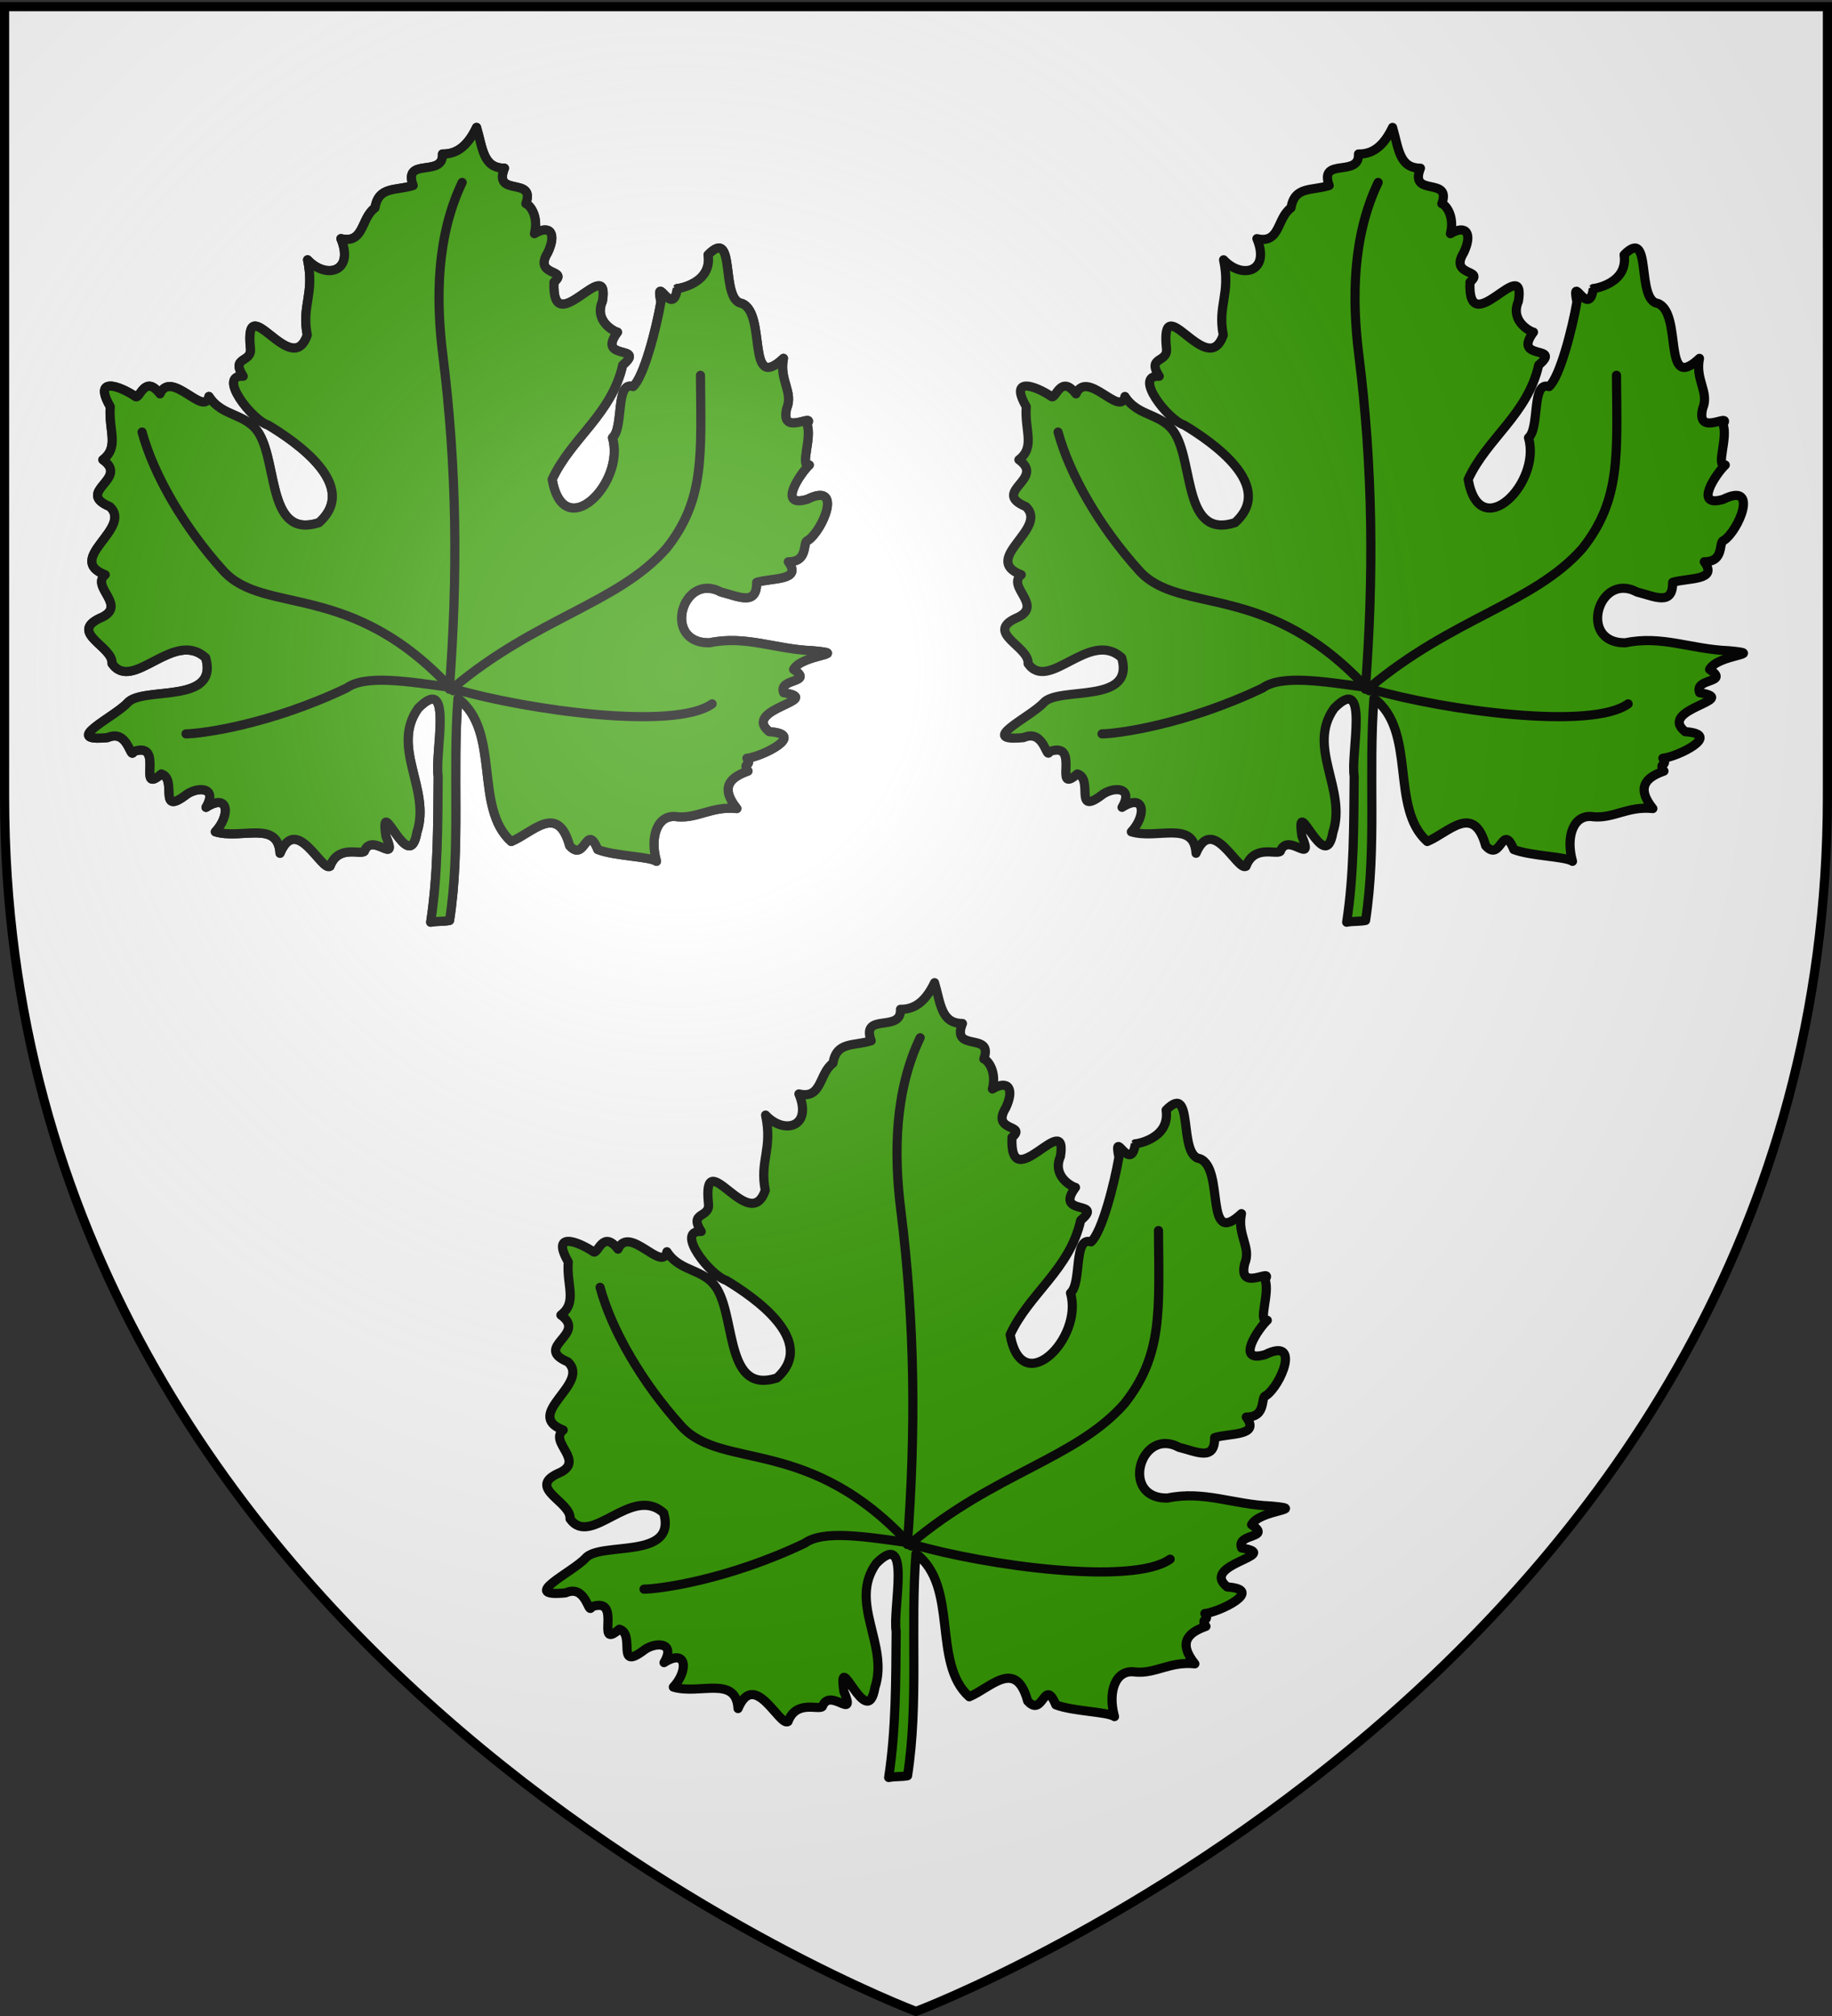
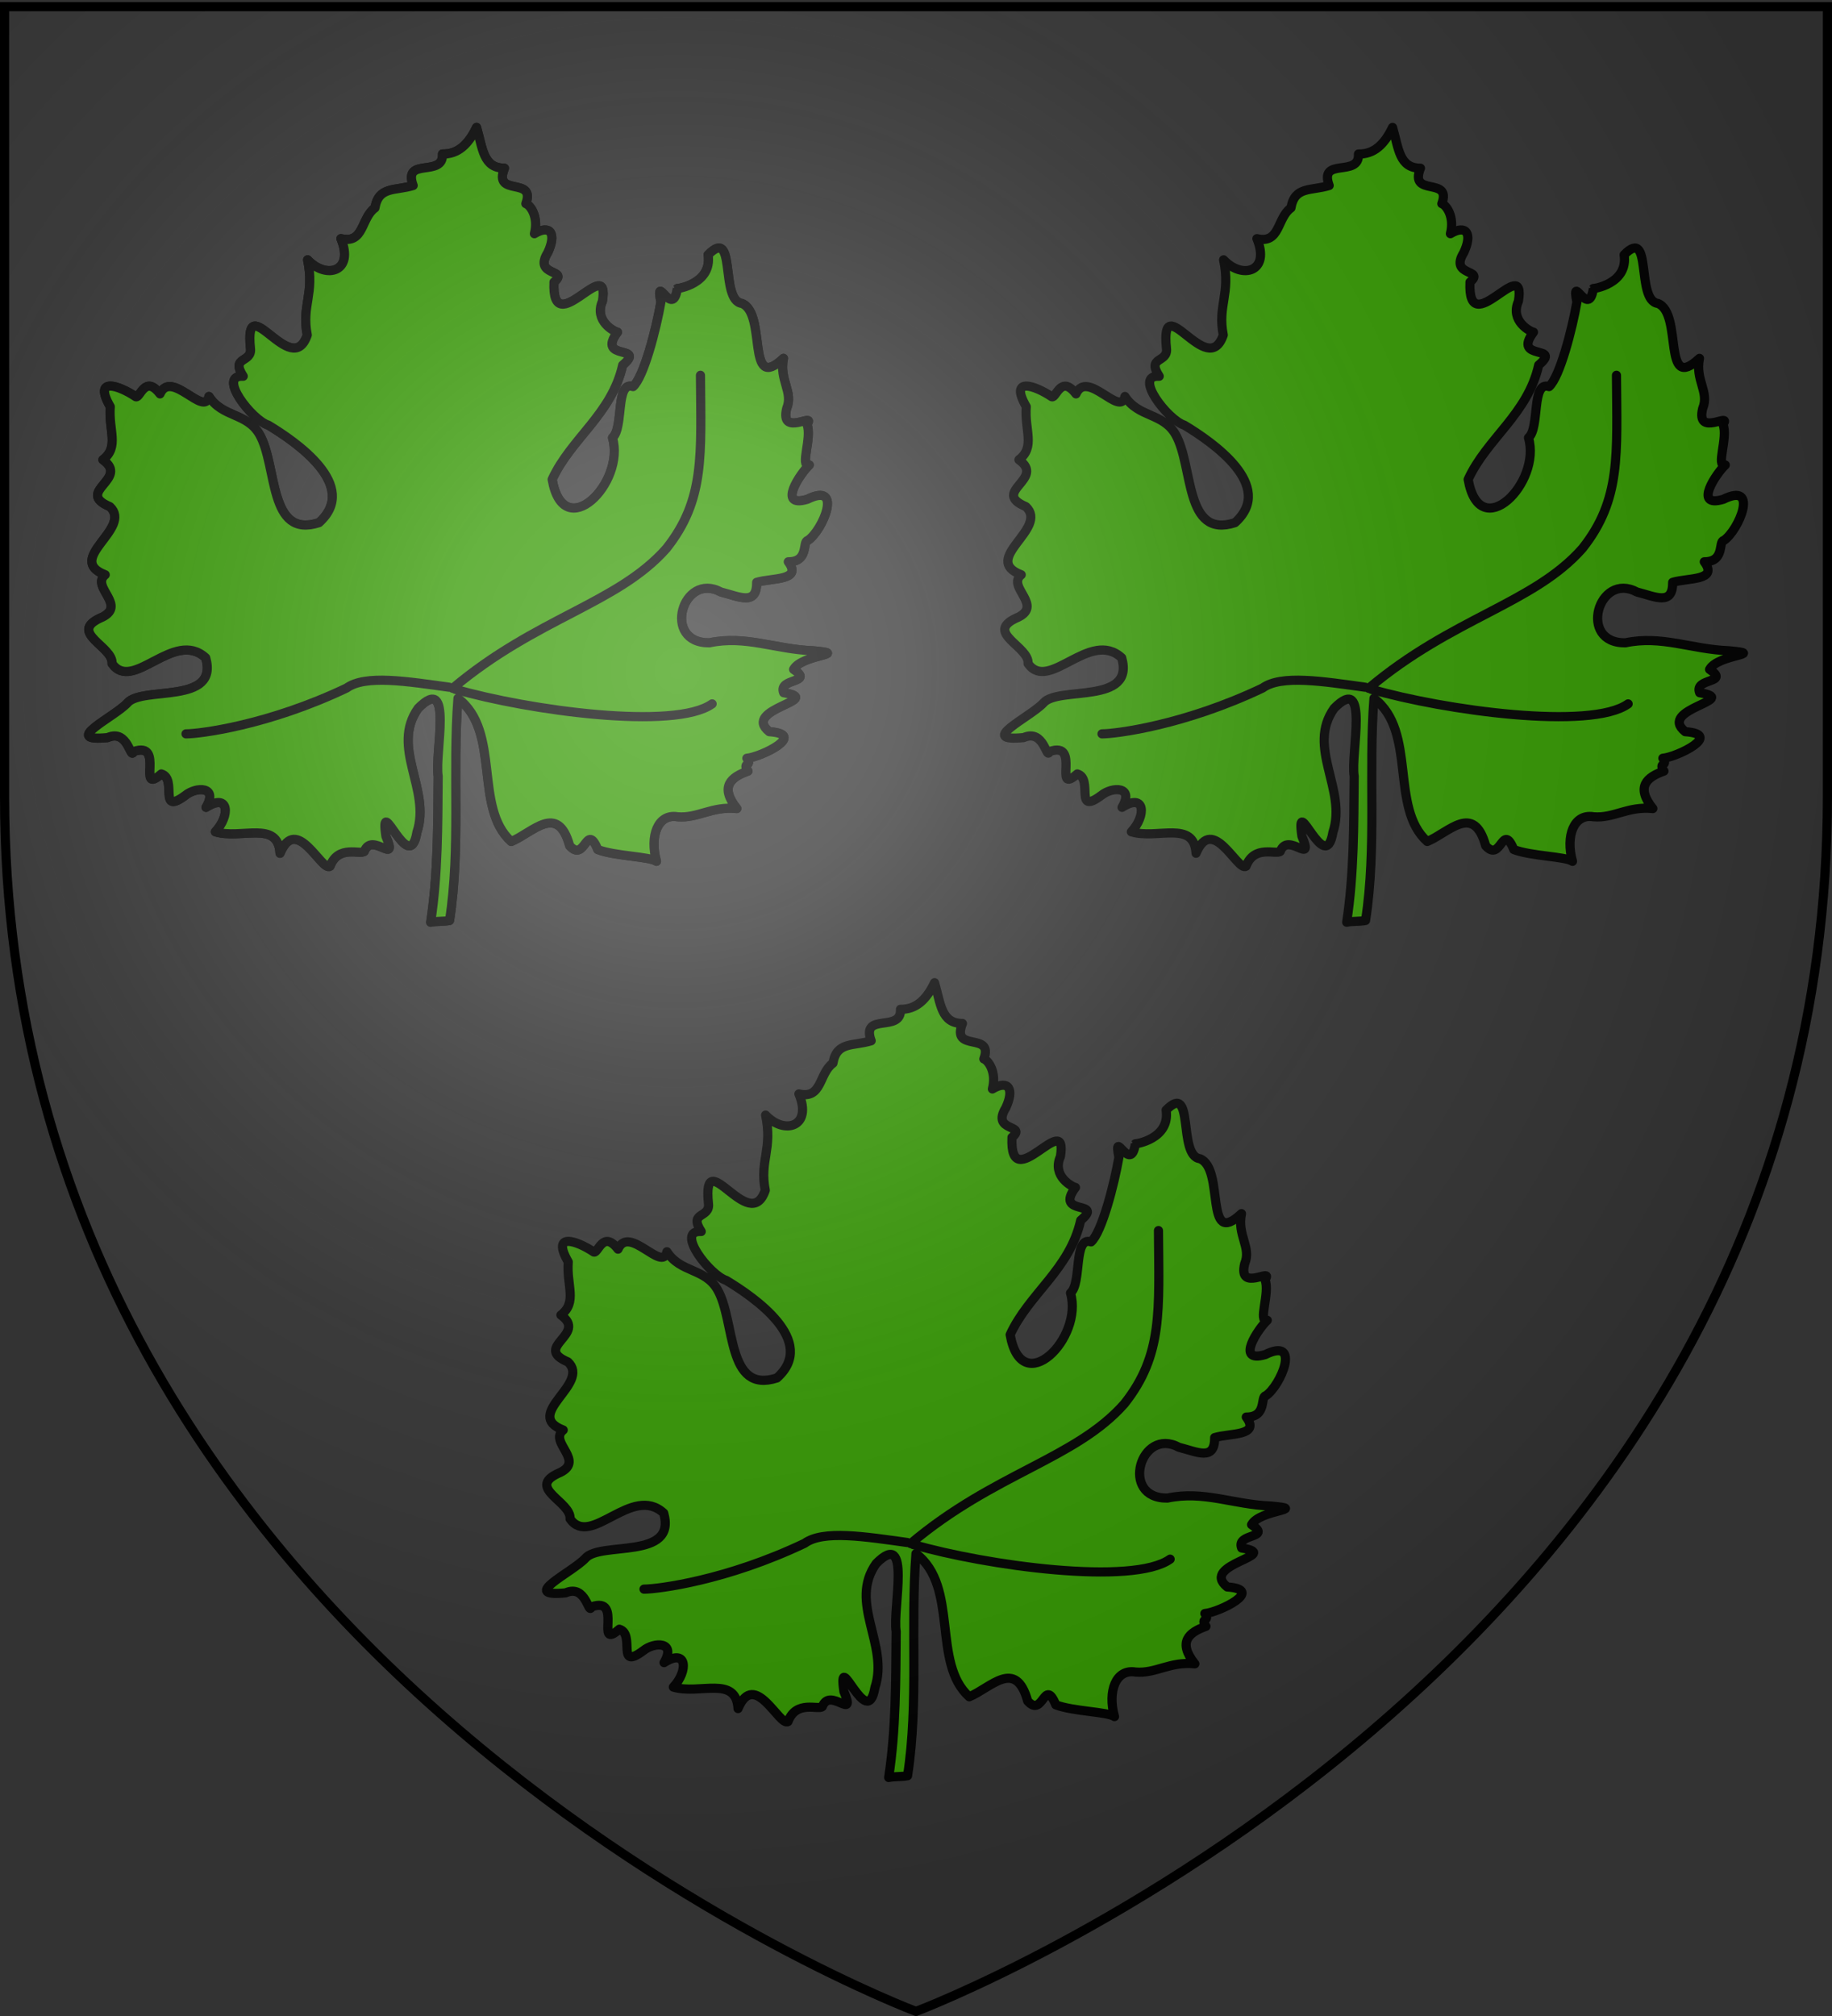
<svg xmlns="http://www.w3.org/2000/svg" xmlns:xlink="http://www.w3.org/1999/xlink" width="600" height="660" version="1.0">
  <rect width="100%" height="100%" fill="#333333" stroke="none" />
  <defs>
    <radialGradient xlink:href="#a" id="d" cx="221.445" cy="226.331" r="300" fx="221.445" fy="226.331" gradientTransform="matrix(1.353 0 0 1.349 -77.63 -85.747)" gradientUnits="userSpaceOnUse" />
    <linearGradient id="a">
      <stop offset="0" style="stop-color:#fff;stop-opacity:.314" />
      <stop offset=".19" style="stop-color:#fff;stop-opacity:.251" />
      <stop offset=".6" style="stop-color:#6b6b6b;stop-opacity:.125" />
      <stop offset="1" style="stop-color:#000;stop-opacity:.125" />
    </linearGradient>
  </defs>
  <g style="display:inline">
-     <path d="M300 658.5s298.5-112.32 298.5-397.772V2.176H1.5v258.552C1.5 546.18 300 658.5 300 658.5" style="fill:#fff;fill-opacity:1;fill-rule:evenodd;stroke:none;stroke-width:1px;stroke-linecap:butt;stroke-linejoin:miter;stroke-opacity:1" />
-   </g>
+     </g>
  <g id="b">
    <path d="M147.235 301.336c3.699-24.028.887-48.514 2.753-72.7 14.178 10.77 5.102 35.821 17.45 46.852 7.016-2.874 15.225-12.805 19.137 1.4 5.085 5.67 5.402-7.99 9.212 1.243 5.678 2.176 16.917 2.25 19.22 3.851-2.312-8.264.408-15.691 6.909-14.58 6.665.558 11.164-3.538 19.406-2.695-5.736-7.191-1.923-10.295 3.638-12.273-2.086-3.049 1.543-1.407-.361-4.195 4.637-.393 19.913-7.818 7.322-8.701-9.33-7.499 18.573-10.452 4.73-12.756-1.931-4.973 10.167-2.989 3.251-7.634 2.713-5.03 19.157-4.956 6.192-6.112-12.157-.46-21.871-5.1-33.759-2.591-15.733.195-8.83-23.462 3.79-16.626 5.954 1.5 11.762 4.627 11.692-3.176 5.113-1.527 15.03-.477 10.35-6.724 6.867.03 4.527-6.733 6.399-6.978 4.858-3.213 11.738-19.37-.169-13.477-10.142 2.992-2.12-8.697.645-11.229-3.252.825 1.023-8.964-.756-13.338 3.103-4.215-8.975 4.414-6.641-5.186 2.249-5.392-2.518-9.262-1.053-16.388-12.408 11.692-5.314-14.699-13.617-17.987-7.344-.956-1.647-25.52-11.062-15.914 1.421 9.517-10.152 11.168-10.07 11.02-1.504 10.224-7.407-5.69-5.392 4.433-1.52 8.789-5.584 24.562-9.114 27.695-5.889-1.938-2.936 13.468-6.742 16.744 4.32 14.746-16.004 35.242-19.761 13.632 6.158-13.422 19.493-21.341 23.1-37.429 7.993-6.774-8.843-1.212-1.707-10.771-.97-.14-7.801-3.62-4.927-10.135 2.596-16.318-16.757 13.907-15.866-6.254 5.156-4.366-6.962-1.709-2.042-9.661 2.878-6.089.964-9.357-4.373-6.191 1.434-5.532-1.336-9.34-2.806-9.829 3.345-9.036-10.862-1.972-7.004-11.607-7.022-.04-7.102-6.495-9.135-13.355-2.707 5.646-6.132 8.805-11.16 8.709.402 7.82-13.053.875-9.599 10.308-5.912 1.829-11.307.163-12.517 7.342-4.64 3.3-3.486 11.873-11.151 10.057 4.496 10.768-4.742 13.502-10.912 6.93 2.354 11.216-2.018 14.935-.104 24.614-5.157 15.096-20.697-16.29-18.612 4.356.614 4.899-6.643 2.548-2.36 9.142-8.74-.497 2.889 14.392 8.19 16 9.068 5.458 30.095 19.857 16.612 31.948-16.637 5.373-13.525-18.555-19.476-28.903-4.108-7.124-12.117-5.478-16.564-12.417-1.447 6.998-12.41-9.038-16.024-.846-4.917-6.41-6.52 1.467-7.903.95-5.566-3.752-14.095-6.66-8.387 3.228-.614 7.778 3.06 13.168-2.408 17.388 8.902 6.348-9.377 10.419 2.288 15.347 7.64 7.154-15.006 17.144-1.527 22.303-5.012 4.002 7.924 10.297-1.822 14.262-10.126 4.817 4.57 9.26 4.056 14.817 6.811 9.65 20.236-11.448 30.67-1.9 4.414 15.485-20.798 9.163-25.644 14.797-4.328 4.65-21.97 12.801-6.493 11.334 6.808-2.995 7.492 7.523 8.49 4.57 10.591-3.67.76 14.629 9.116 7.326 5.394 1.56-1.248 13.78 7.857 7.022 3.564-2.903 10.916-3.063 6.787 3.915 7.67-4.912 7.949 2.786 3.047 8.003 8.523 2.584 20.548-3.925 21.185 7.03 5.467-12.998 13.605 6.074 16.367 4.258 2.695-7.152 9.93-3.676 11.23-4.885 2.508-6.618 11.272 5.065 7.083-4.944-2.275-15.444 7.63 13.757 10.162-1.327 4.663-13.992-8.74-27.756.399-40.57 11.735-11.86 5.313 14.825 6.552 22.239-.132 15.958-.034 32.03-2.456 47.802 2.047-.41 4.141-.173 6.189-.583" style="fill:#390;fill-opacity:1;fill-rule:evenodd;stroke:#000;stroke-width:3;stroke-linecap:round;stroke-linejoin:round;stroke-miterlimit:4;stroke-dasharray:none;stroke-opacity:1;display:inline" />
-     <path d="M151.36 59.73c-8.368 17.5-8.645 37.989-6.338 56.415 4.648 37.119 4.959 72.28 2.142 109.497M148.253 225.34c27.38-23.11 54.057-27.699 70.005-45.79 12.694-16.021 11.314-30.64 11.152-56.69M149.069 225.647c23.937 6.924 71.973 13.537 84.16 4.79M147.13 224.986c-13.741-1.897-27.508-4.166-33.617.263-25.572 12.167-47.917 14.988-52.592 15.004" style="fill:#390;fill-opacity:1;fill-rule:evenodd;stroke:#000;stroke-width:3;stroke-linecap:round;stroke-linejoin:round;stroke-miterlimit:4;stroke-dasharray:none;stroke-opacity:1" />
-     <path d="M148.456 226.143c-33.192-36.612-61.909-24.446-75.327-39.284-12.82-14.177-22.768-31.32-26.6-45.404" style="fill:#390;fill-opacity:1;fill-rule:evenodd;stroke:#000;stroke-width:3;stroke-linecap:round;stroke-linejoin:round;stroke-miterlimit:4;stroke-dasharray:none;stroke-opacity:1" />
+     <path d="M151.36 59.73M148.253 225.34c27.38-23.11 54.057-27.699 70.005-45.79 12.694-16.021 11.314-30.64 11.152-56.69M149.069 225.647c23.937 6.924 71.973 13.537 84.16 4.79M147.13 224.986c-13.741-1.897-27.508-4.166-33.617.263-25.572 12.167-47.917 14.988-52.592 15.004" style="fill:#390;fill-opacity:1;fill-rule:evenodd;stroke:#000;stroke-width:3;stroke-linecap:round;stroke-linejoin:round;stroke-miterlimit:4;stroke-dasharray:none;stroke-opacity:1" />
  </g>
  <use xlink:href="#b" id="c" width="600" height="660" x="0" y="0" />
  <use xlink:href="#c" width="600" height="660" transform="translate(300)" />
  <use xlink:href="#c" width="600" height="660" transform="translate(150 280)" />
  <path d="M300 658.5s298.5-112.32 298.5-397.772V2.176H1.5v258.552C1.5 546.18 300 658.5 300 658.5" style="opacity:1;fill:url(#d);fill-opacity:1;fill-rule:evenodd;stroke:none;stroke-width:1px;stroke-linecap:butt;stroke-linejoin:miter;stroke-opacity:1" />
  <path d="M300 658.5S1.5 546.18 1.5 260.728V2.176h597v258.552C598.5 546.18 300 658.5 300 658.5z" style="opacity:1;fill:none;fill-opacity:1;fill-rule:evenodd;stroke:#000;stroke-width:3;stroke-linecap:butt;stroke-linejoin:miter;stroke-miterlimit:4;stroke-dasharray:none;stroke-opacity:1" />
</svg>